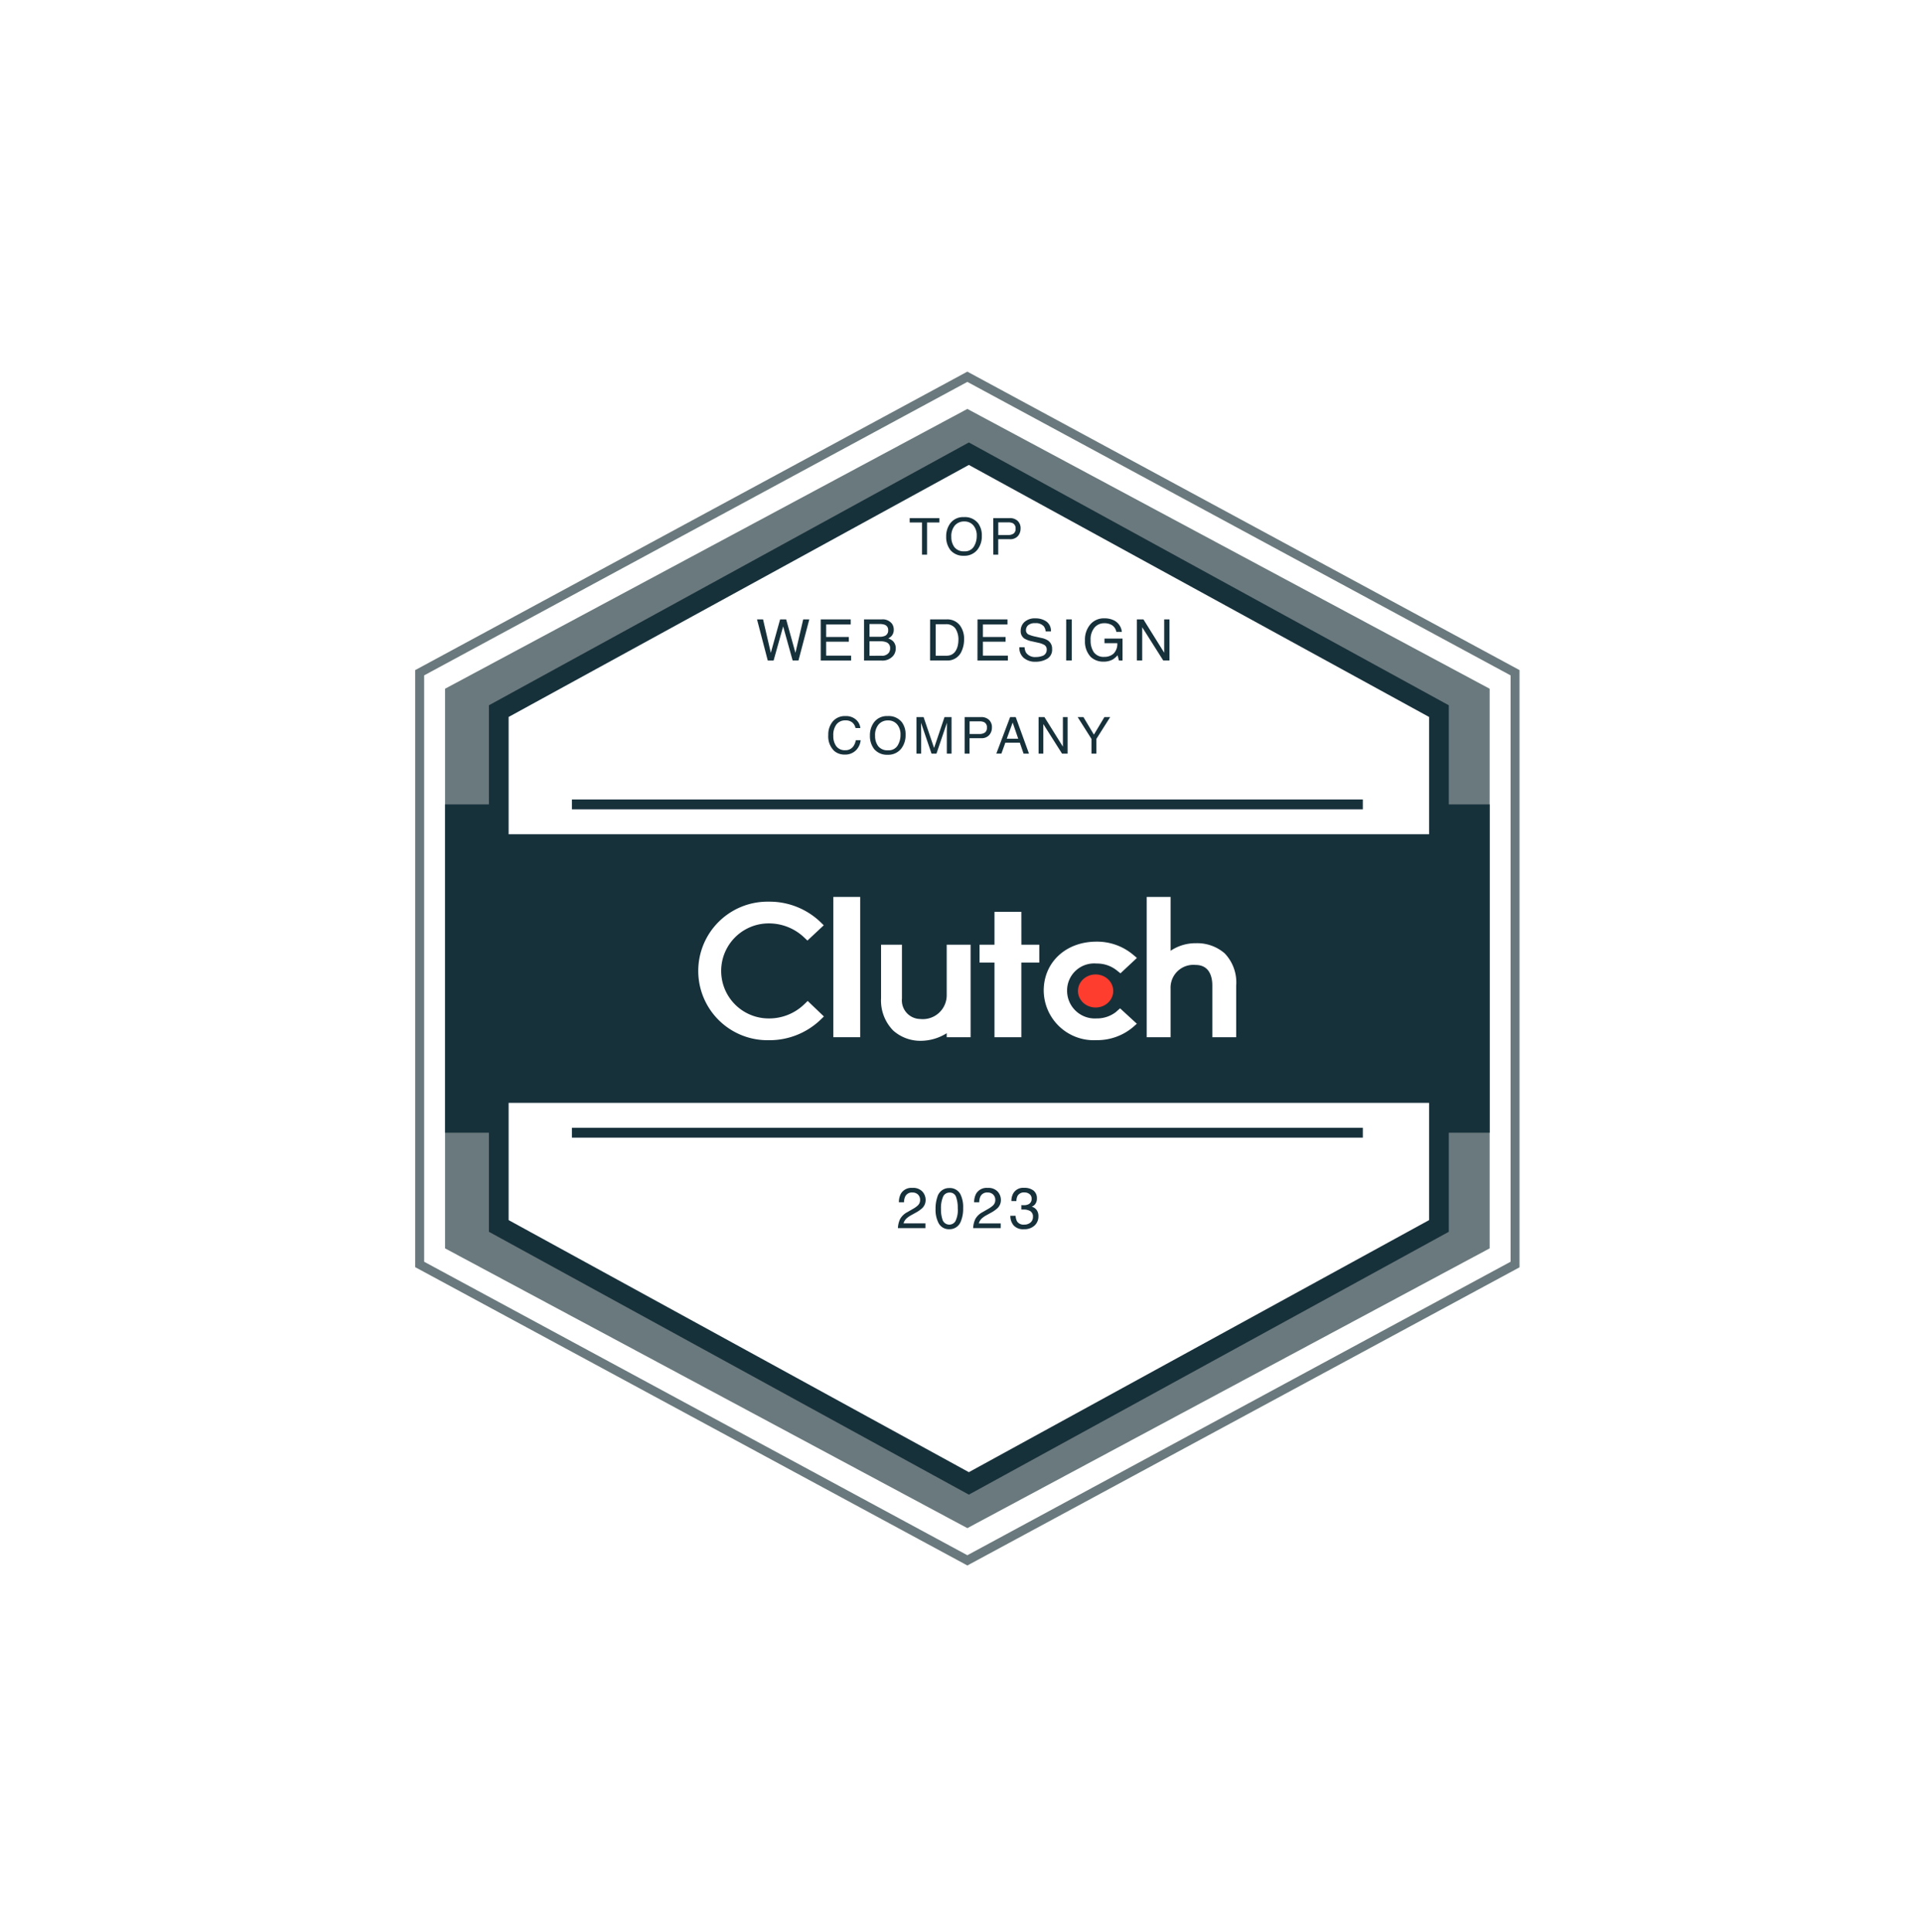
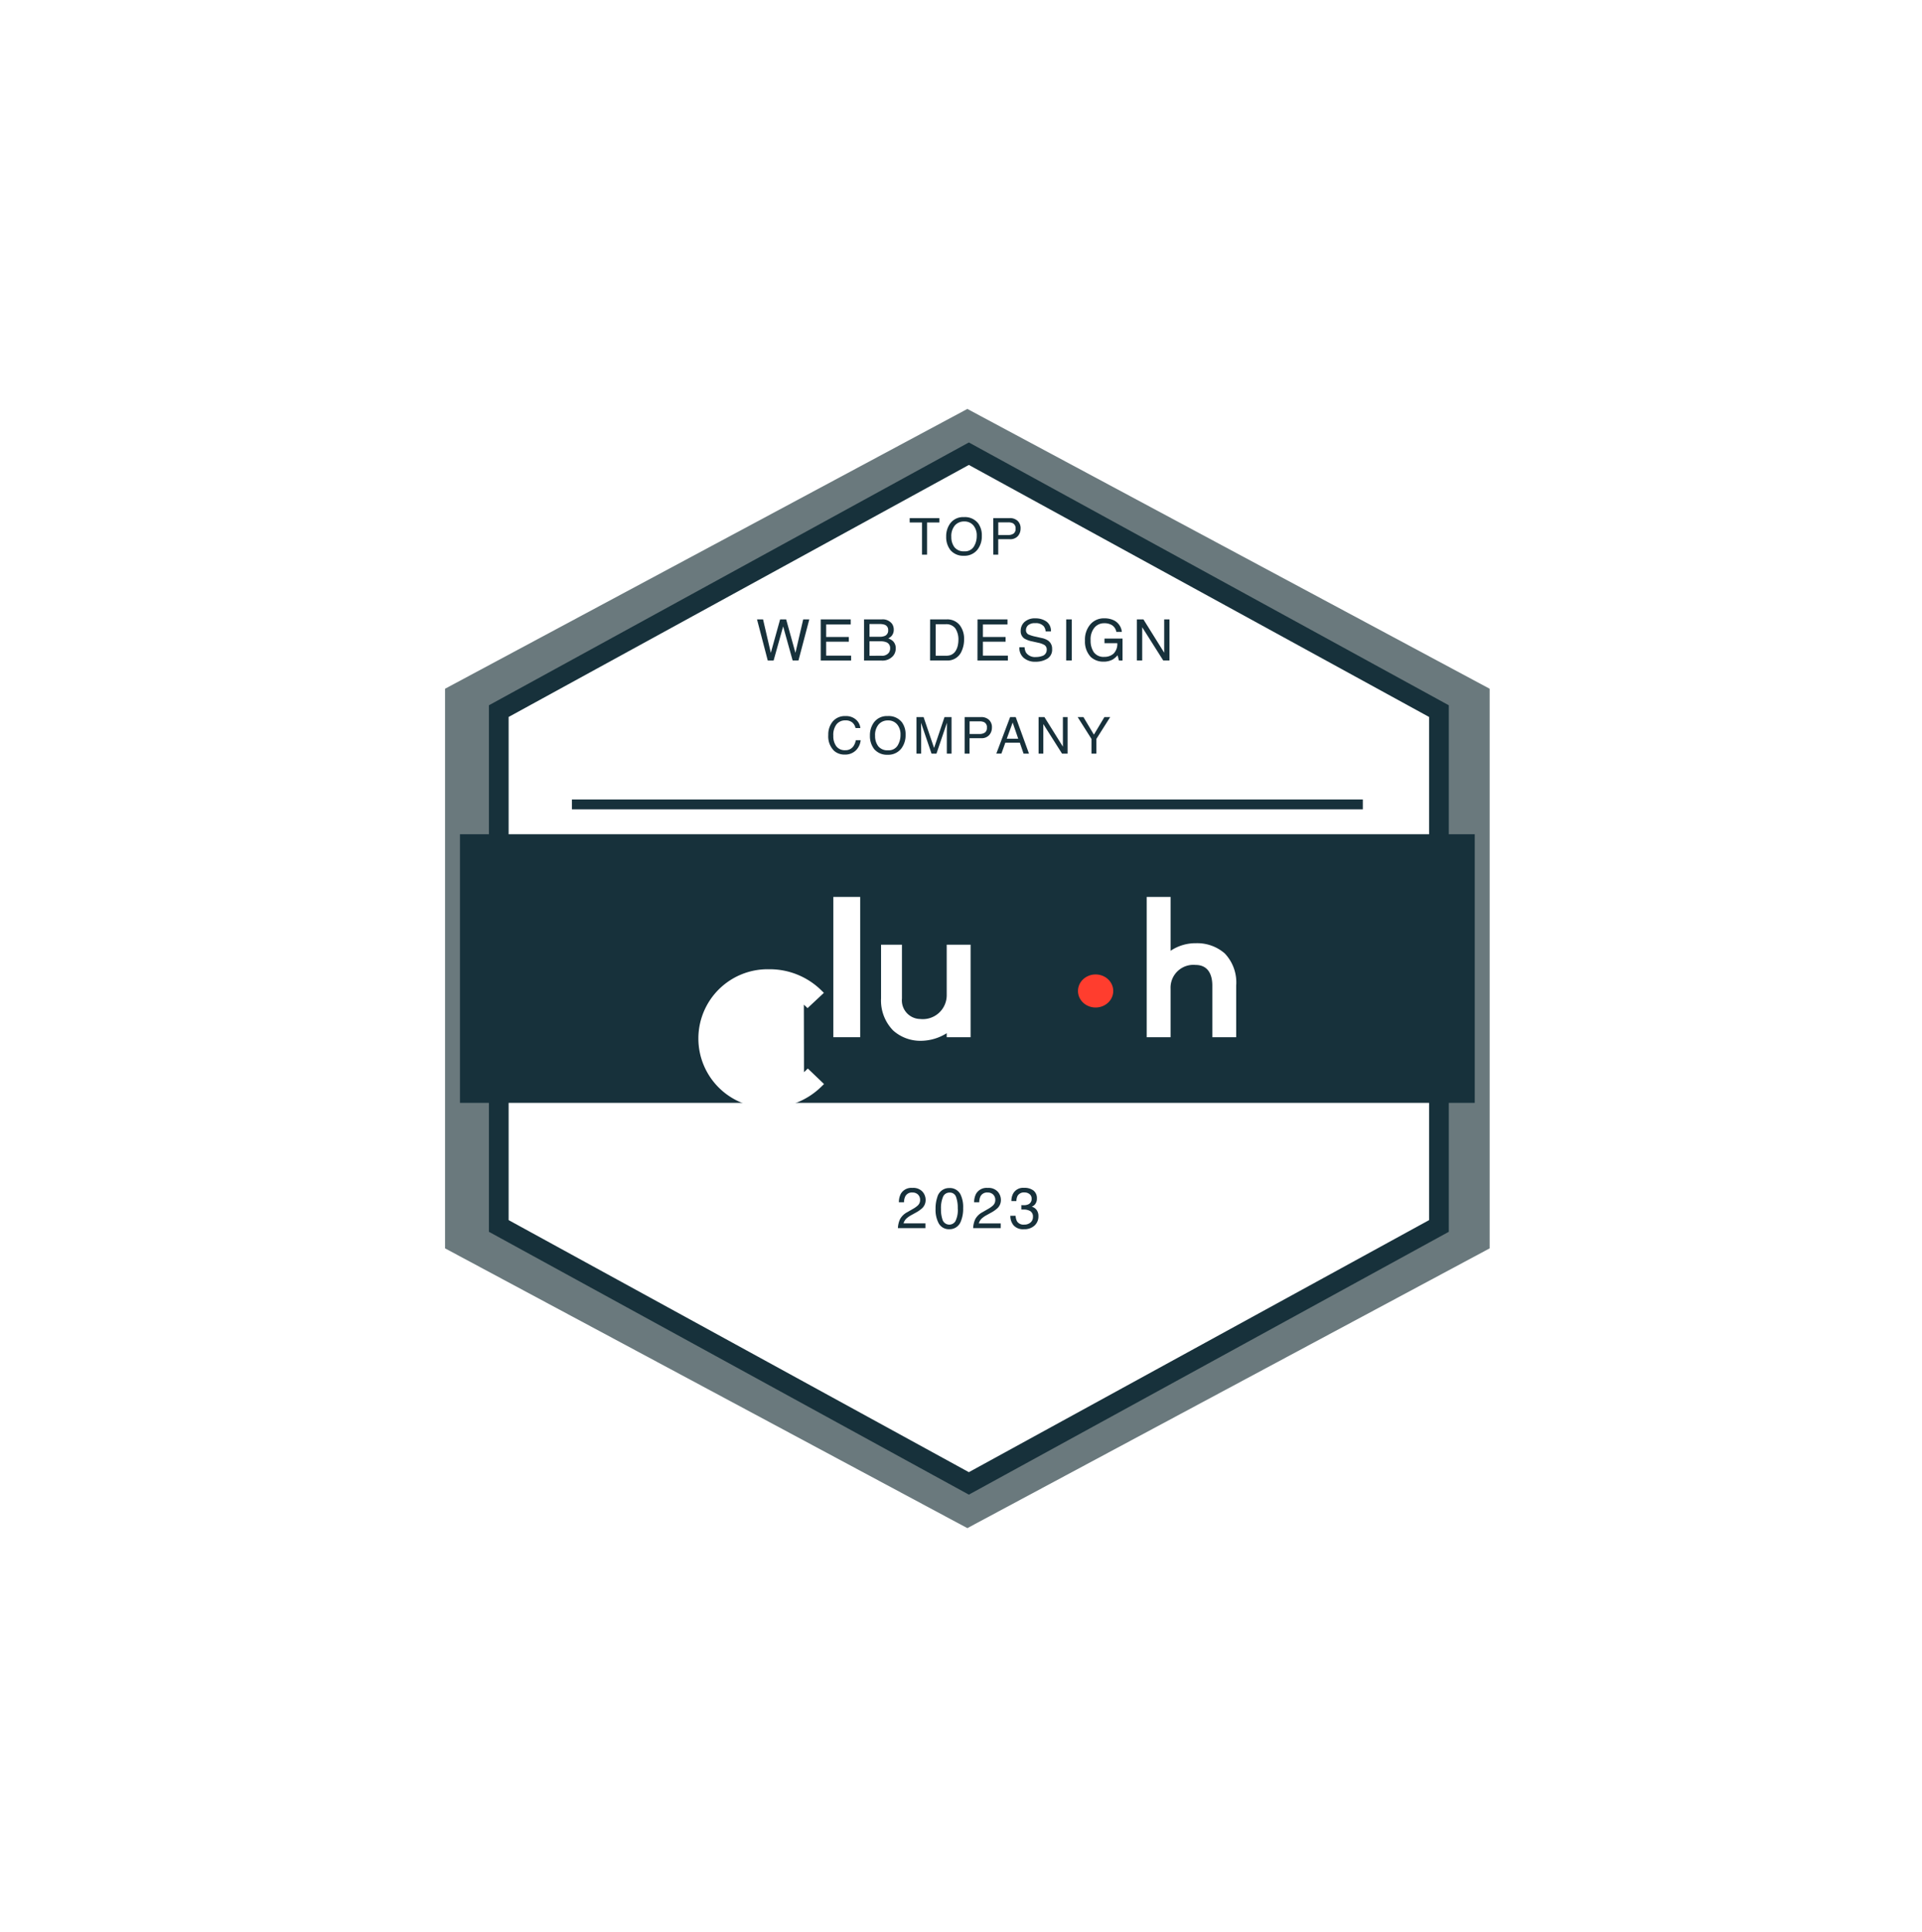
<svg xmlns="http://www.w3.org/2000/svg" width="195" height="196" viewBox="0 0 195 196">
  <defs>
    <filter id="Ellipse_43" x="0" y="0" width="195" height="196" filterUnits="userSpaceOnUse">
      <feOffset dy="2" />
      <feGaussianBlur stdDeviation="3" result="blur" />
      <feFlood flood-opacity="0.161" />
      <feComposite operator="in" in2="blur" />
      <feComposite in="SourceGraphic" />
    </filter>
  </defs>
  <g transform="matrix(1, 0, 0, 1, 0, 0)" filter="url(#Ellipse_43)">
    <ellipse id="Ellipse_43-2" data-name="Ellipse 43" cx="88.5" cy="89" rx="88.5" ry="89" transform="translate(9 7)" fill="#fff" />
  </g>
  <g id="svgexport-1_3_" data-name="svgexport-1 (3)" transform="translate(42.125 37.704)">
    <path id="Path_476" data-name="Path 476" d="M116.532,34.661V94.7L60.966,124.724,5.4,94.7V34.661L60.966,4.64Z" transform="translate(-4.794 -4.12)" fill="#fff" />
-     <path id="Path_477" data-name="Path 477" d="M56.02,121.125l-.212-.116L0,90.858V30.281l.239-.127L56.02,0l.212.116,55.808,30.166V90.874ZM.908,90.308,56.02,120.083l55.112-29.775V30.817L56.02,1.042.908,30.817Z" transform="translate(0)" fill="#6a797d" />
    <path id="Path_478" data-name="Path 478" d="M132.984,62.139v56.776L79.992,147.3,27,118.915V62.139L79.992,33.75Z" transform="translate(-23.972 -29.965)" fill="#6a797d" />
-     <rect id="Rectangle_205" data-name="Rectangle 205" width="105.984" height="33.309" transform="translate(3.028 43.908)" fill="#17313b" />
    <path id="Path_479" data-name="Path 479" d="M170.986,100.367V152.6L123.293,178.72,75.6,152.6V100.367L123.293,74.25Z" transform="translate(-67.121 -65.923)" fill="#fff" stroke="#17313b" stroke-miterlimit="10" stroke-width="2" />
    <rect id="Rectangle_206" data-name="Rectangle 206" width="102.956" height="27.253" transform="translate(4.542 46.936)" fill="#17313b" />
-     <line id="Line_89" data-name="Line 89" x2="80.245" transform="translate(15.898 77.217)" fill="none" stroke="#17313b" stroke-miterlimit="10" stroke-width="1" />
    <line id="Line_90" data-name="Line 90" x2="80.245" transform="translate(15.898 43.908)" fill="none" stroke="#17313b" stroke-miterlimit="10" stroke-width="1" />
    <rect id="Rectangle_207" data-name="Rectangle 207" width="2.725" height="14.232" transform="translate(42.421 53.295)" fill="#fff" />
    <path id="Path_480" data-name="Path 480" d="M428.1,523.548a2.425,2.425,0,0,1-2.686,2.392,1.89,1.89,0,0,1-1.856-2.077V518.4h-2.12v5.451a4.345,4.345,0,0,0,1.238,3.265,4.14,4.14,0,0,0,2.88,1.035,5,5,0,0,0,2.544-.769v.406h2.423V518.4H428.1Z" transform="translate(-374.174 -460.26)" fill="#fff" />
-     <path id="Path_481" data-name="Path 481" d="M514.779,488.7h-2.725v3.331H510.54v1.817h1.514v7.57h2.725v-7.57H516.6v-1.817h-1.817Z" transform="translate(-453.282 -433.891)" fill="#fff" />
-     <path id="Path_482" data-name="Path 482" d="M575.956,522.776a3.13,3.13,0,0,1-2.032.705,2.816,2.816,0,0,1-2.992-2.81,2.746,2.746,0,0,1,2.992-2.759,3.2,3.2,0,0,1,2.047.693l.376.3,1.671-1.562-.418-.351a5.683,5.683,0,0,0-3.691-1.3c-3.1,0-5.348,2.093-5.348,4.966a5.079,5.079,0,0,0,5.348,5.027,5.636,5.636,0,0,0,3.7-1.311l.4-.354-1.7-1.562-.363.315Z" transform="translate(-504.794 -457.859)" fill="#fff" />
    <path id="Path_483" data-name="Path 483" d="M669.656,480.929a4.245,4.245,0,0,0-2.916-1.033,4.515,4.515,0,0,0-2.577.769V475.2H661.74v14.232h2.422V484.5a2.316,2.316,0,0,1,2.535-2.4c1.471,0,1.7,1.3,1.7,2.08v5.251h2.422v-5.239A4.264,4.264,0,0,0,669.656,480.929Z" transform="translate(-587.524 -421.905)" fill="#fff" />
    <ellipse id="Ellipse_29" data-name="Ellipse 29" cx="1.79" cy="1.678" rx="1.79" ry="1.678" transform="translate(67.242 61.159)" fill="#ff3d2e" />
-     <path id="Path_484" data-name="Path 484" d="M266.943,489.933a5.11,5.11,0,0,1-3.568,1.4,4.821,4.821,0,0,1,0-9.642,5.186,5.186,0,0,1,3.555,1.387l.376.354,1.656-1.55-.363-.354a7.47,7.47,0,0,0-5.224-2.041,7.028,7.028,0,1,0,0,14.054,7.486,7.486,0,0,0,5.239-2.056l.363-.351-1.644-1.575-.39.376Z" transform="translate(-227.511 -425.71)" fill="#fff" />
+     <path id="Path_484" data-name="Path 484" d="M266.943,489.933l.376.354,1.656-1.55-.363-.354a7.47,7.47,0,0,0-5.224-2.041,7.028,7.028,0,1,0,0,14.054,7.486,7.486,0,0,0,5.239-2.056l.363-.351-1.644-1.575-.39.376Z" transform="translate(-227.511 -425.71)" fill="#fff" />
    <path id="Path_554" data-name="Path 554" d="M3.138-5.794v.442H1.889v3.267h-.51V-5.352H.129v-.442Zm2.486-.1a1.7,1.7,0,0,1,1.454.631A2.045,2.045,0,0,1,7.448-4a2.2,2.2,0,0,1-.422,1.381,1.672,1.672,0,0,1-1.411.646,1.687,1.687,0,0,1-1.346-.566A2.135,2.135,0,0,1,3.832-3.92a2.193,2.193,0,0,1,.374-1.288A1.619,1.619,0,0,1,5.625-5.895Zm.05,3.469A1.046,1.046,0,0,0,6.636-2.9,2.026,2.026,0,0,0,6.933-4a1.561,1.561,0,0,0-.342-1.053,1.168,1.168,0,0,0-.935-.4,1.218,1.218,0,0,0-.939.4,1.665,1.665,0,0,0-.364,1.165,1.7,1.7,0,0,0,.312,1.039A1.173,1.173,0,0,0,5.675-2.426ZM8.611-5.794H10.28a1.131,1.131,0,0,1,.8.279,1.012,1.012,0,0,1,.3.784,1.14,1.14,0,0,1-.27.756,1.024,1.024,0,0,1-.831.322H9.113v1.568h-.5Zm2.262,1.065a.558.558,0,0,0-.3-.555,1.094,1.094,0,0,0-.457-.078h-1v1.285h1a.956.956,0,0,0,.549-.144A.57.57,0,0,0,10.873-4.728Z" transform="translate(50.04 20.655)" fill="#17313b" />
    <path id="Path_555" data-name="Path 555" d="M.776-6.515,1.563-3.12l.943-3.394h.614L4.062-3.12l.787-3.394h.619l-1.1,4.172H3.778L2.815-5.8l-.969,3.46H1.253L.163-6.515Zm5.851,0H9.669V-6H7.178v1.267h2.3v.483h-2.3v1.414H9.711v.5H6.627ZM12.6-4.751a1.268,1.268,0,0,0,.557-.1.573.573,0,0,0,.312-.562.542.542,0,0,0-.332-.551,1.494,1.494,0,0,0-.557-.08H11.574v1.292Zm.19,1.926a.86.86,0,0,0,.741-.3.758.758,0,0,0,.139-.46.612.612,0,0,0-.406-.619,1.538,1.538,0,0,0-.571-.088H11.574v1.468ZM11.02-6.515h1.792a1.188,1.188,0,0,1,1.042.437,1.011,1.011,0,0,1,.182.6.939.939,0,0,1-.224.648,1.1,1.1,0,0,1-.335.244,1.418,1.418,0,0,1,.48.276,1,1,0,0,1,.281.753,1.163,1.163,0,0,1-.253.73,1.424,1.424,0,0,1-1.2.489H11.02ZM19.3-2.825a1.562,1.562,0,0,0,.471-.06,1.037,1.037,0,0,0,.54-.426,1.746,1.746,0,0,0,.241-.648,2.47,2.47,0,0,0,.043-.437,2.037,2.037,0,0,0-.308-1.2,1.138,1.138,0,0,0-.993-.429h-1v3.2Zm-1.576-3.69h1.69a1.593,1.593,0,0,1,1.335.611,2.251,2.251,0,0,1,.423,1.412,2.813,2.813,0,0,1-.25,1.2,1.542,1.542,0,0,1-1.514.949H17.719Zm4.811,0h3.042V-6H23.081v1.267h2.3v.483h-2.3v1.414h2.534v.5H22.53Zm4.777,2.826a1.14,1.14,0,0,0,.168.577,1.111,1.111,0,0,0,.991.415,1.755,1.755,0,0,0,.579-.091.644.644,0,0,0,.506-.631.544.544,0,0,0-.213-.486,2.151,2.151,0,0,0-.676-.247L28.1-4.279a2.559,2.559,0,0,1-.784-.276.873.873,0,0,1-.4-.781,1.2,1.2,0,0,1,.389-.923,1.561,1.561,0,0,1,1.1-.361,1.914,1.914,0,0,1,1.115.317A1.143,1.143,0,0,1,29.98-5.29h-.531a1.045,1.045,0,0,0-.182-.514,1.056,1.056,0,0,0-.878-.327,1.015,1.015,0,0,0-.719.21.658.658,0,0,0-.219.489.477.477,0,0,0,.256.449,3.751,3.751,0,0,0,.758.227l.585.133a1.793,1.793,0,0,1,.653.264.989.989,0,0,1,.4.849,1.06,1.06,0,0,1-.5.991,2.258,2.258,0,0,1-1.172.3,1.752,1.752,0,0,1-1.219-.4,1.342,1.342,0,0,1-.432-1.071Zm4.22-2.826H32.1v4.172h-.571ZM35.4-6.623a2.143,2.143,0,0,1,1.017.227,1.482,1.482,0,0,1,.761,1.145h-.56a1.016,1.016,0,0,0-.423-.666,1.457,1.457,0,0,0-.81-.209,1.269,1.269,0,0,0-.976.435,1.865,1.865,0,0,0-.4,1.3,2.07,2.07,0,0,0,.327,1.211,1.208,1.208,0,0,0,1.065.467,1.36,1.36,0,0,0,.936-.328,1.373,1.373,0,0,0,.379-1.061H35.415v-.469h1.832v2.233h-.364l-.136-.537a2.143,2.143,0,0,1-.508.437,1.906,1.906,0,0,1-.946.21,1.843,1.843,0,0,1-1.275-.48,2.278,2.278,0,0,1-.582-1.653A2.371,2.371,0,0,1,34-6.032,1.806,1.806,0,0,1,35.4-6.623Zm3.3.108h.667l2.108,3.38v-3.38h.537v4.172h-.633L39.243-5.719v3.377H38.7Z" transform="translate(34.516 31.652)" fill="#17313b" />
    <path id="Path_556" data-name="Path 556" d="M2.081-5.895a1.52,1.52,0,0,1,1.093.371,1.311,1.311,0,0,1,.432.843h-.49a1.019,1.019,0,0,0-.332-.568,1.052,1.052,0,0,0-.7-.21,1.119,1.119,0,0,0-.885.385,1.755,1.755,0,0,0-.337,1.18,1.714,1.714,0,0,0,.3,1.057,1.063,1.063,0,0,0,.908.405.959.959,0,0,0,.846-.427,1.623,1.623,0,0,0,.23-.591h.49a1.674,1.674,0,0,1-.434.982,1.545,1.545,0,0,1-1.192.477A1.573,1.573,0,0,1,.93-2.38a2.039,2.039,0,0,1-.578-1.6A2.042,2.042,0,0,1,.786-5.324,1.586,1.586,0,0,1,2.081-5.895Zm4.289,0a1.7,1.7,0,0,1,1.454.631A2.045,2.045,0,0,1,8.193-4a2.2,2.2,0,0,1-.422,1.381,1.672,1.672,0,0,1-1.411.646,1.687,1.687,0,0,1-1.346-.566A2.135,2.135,0,0,1,4.577-3.92a2.193,2.193,0,0,1,.374-1.288A1.619,1.619,0,0,1,6.37-5.895Zm.05,3.469A1.046,1.046,0,0,0,7.381-2.9,2.026,2.026,0,0,0,7.678-4a1.561,1.561,0,0,0-.342-1.053,1.168,1.168,0,0,0-.935-.4,1.218,1.218,0,0,0-.939.4A1.665,1.665,0,0,0,5.1-3.887a1.7,1.7,0,0,0,.312,1.039A1.173,1.173,0,0,0,6.421-2.426ZM9.3-5.794h.72l1.065,3.136,1.058-3.136h.712v3.709h-.477V-4.274q0-.114.005-.376t.005-.563L11.326-2.085h-.5L9.763-5.213V-5.1q0,.136.006.415t.006.41v2.189H9.3Zm4.885,0h1.669a1.131,1.131,0,0,1,.8.279,1.012,1.012,0,0,1,.3.784,1.14,1.14,0,0,1-.27.756,1.024,1.024,0,0,1-.831.322H14.683v1.568h-.5Zm2.262,1.065a.558.558,0,0,0-.3-.555,1.094,1.094,0,0,0-.457-.078h-1v1.285h1a.956.956,0,0,0,.549-.144A.57.57,0,0,0,16.443-4.728ZM19.621-3.6l-.563-1.639L18.46-3.6ZM18.8-5.794h.568l1.346,3.709h-.55L19.783-3.2H18.316l-.4,1.111H17.4Zm2.888,0h.593l1.873,3v-3h.477v3.709h-.563l-1.9-3v3h-.48Zm3.963,0h.586L27.3-4.011l1.065-1.782h.588l-1.4,2.214v1.495h-.5V-3.579Z" transform="translate(41.559 40.842)" fill="#17313b" />
    <path id="bottom_text" d="M.281-2.233A2.372,2.372,0,0,1,.5-3.148a1.759,1.759,0,0,1,.737-.707l.545-.315A2.568,2.568,0,0,0,2.3-4.534a.747.747,0,0,0,.233-.54.753.753,0,0,0-.213-.564.777.777,0,0,0-.568-.209.742.742,0,0,0-.727.4A1.424,1.424,0,0,0,.9-4.858H.381a1.826,1.826,0,0,1,.2-.866A1.23,1.23,0,0,1,1.75-6.315a1.271,1.271,0,0,1,1.021.378,1.264,1.264,0,0,1,.322.841,1.143,1.143,0,0,1-.344.835,3.365,3.365,0,0,1-.713.489l-.389.216a2.52,2.52,0,0,0-.437.293,1.066,1.066,0,0,0-.358.548H3.073v.483ZM5.49-6.3a1.2,1.2,0,0,1,1.142.65A2.91,2.91,0,0,1,6.9-4.273,3.317,3.317,0,0,1,6.657-2.9a1.21,1.21,0,0,1-1.17.778A1.172,1.172,0,0,1,4.4-2.759a2.913,2.913,0,0,1-.3-1.426,3.523,3.523,0,0,1,.179-1.19A1.225,1.225,0,0,1,5.49-6.3ZM5.484-2.588a.728.728,0,0,0,.633-.352,2.55,2.55,0,0,0,.236-1.312,3.242,3.242,0,0,0-.17-1.14.648.648,0,0,0-.662-.447.692.692,0,0,0-.66.425,2.932,2.932,0,0,0-.209,1.251,3.073,3.073,0,0,0,.133,1A.728.728,0,0,0,5.484-2.588Zm2.431.355a2.372,2.372,0,0,1,.217-.915,1.759,1.759,0,0,1,.737-.707l.545-.315a2.568,2.568,0,0,0,.514-.364.747.747,0,0,0,.233-.54.753.753,0,0,0-.213-.564.777.777,0,0,0-.568-.209.742.742,0,0,0-.727.4,1.424,1.424,0,0,0-.119.591h-.52a1.826,1.826,0,0,1,.2-.866,1.23,1.23,0,0,1,1.173-.591,1.271,1.271,0,0,1,1.021.378,1.264,1.264,0,0,1,.322.841,1.143,1.143,0,0,1-.344.835,3.365,3.365,0,0,1-.713.489l-.389.216a2.52,2.52,0,0,0-.437.293,1.066,1.066,0,0,0-.358.548h2.221v.483Zm5.146.111a1.278,1.278,0,0,1-1.047-.4,1.47,1.47,0,0,1-.325-.964h.534a1.324,1.324,0,0,0,.148.574.777.777,0,0,0,.719.321.942.942,0,0,0,.648-.216.709.709,0,0,0,.244-.557.648.648,0,0,0-.257-.588,1.3,1.3,0,0,0-.714-.168h-.1l-.107,0v-.452q.08.009.133.011t.116,0a1.067,1.067,0,0,0,.471-.091.578.578,0,0,0,.324-.568.555.555,0,0,0-.216-.469.805.805,0,0,0-.5-.165.745.745,0,0,0-.707.341,1.181,1.181,0,0,0-.122.534h-.506a1.534,1.534,0,0,1,.182-.773,1.146,1.146,0,0,1,1.1-.568,1.49,1.49,0,0,1,.963.277.974.974,0,0,1,.341.8.9.9,0,0,1-.2.608.847.847,0,0,1-.324.227.883.883,0,0,1,.5.339,1.027,1.027,0,0,1,.18.615,1.253,1.253,0,0,1-.383.949A1.512,1.512,0,0,1,13.061-2.123Z" transform="translate(48.693 89.131)" fill="#17313b" />
  </g>
</svg>